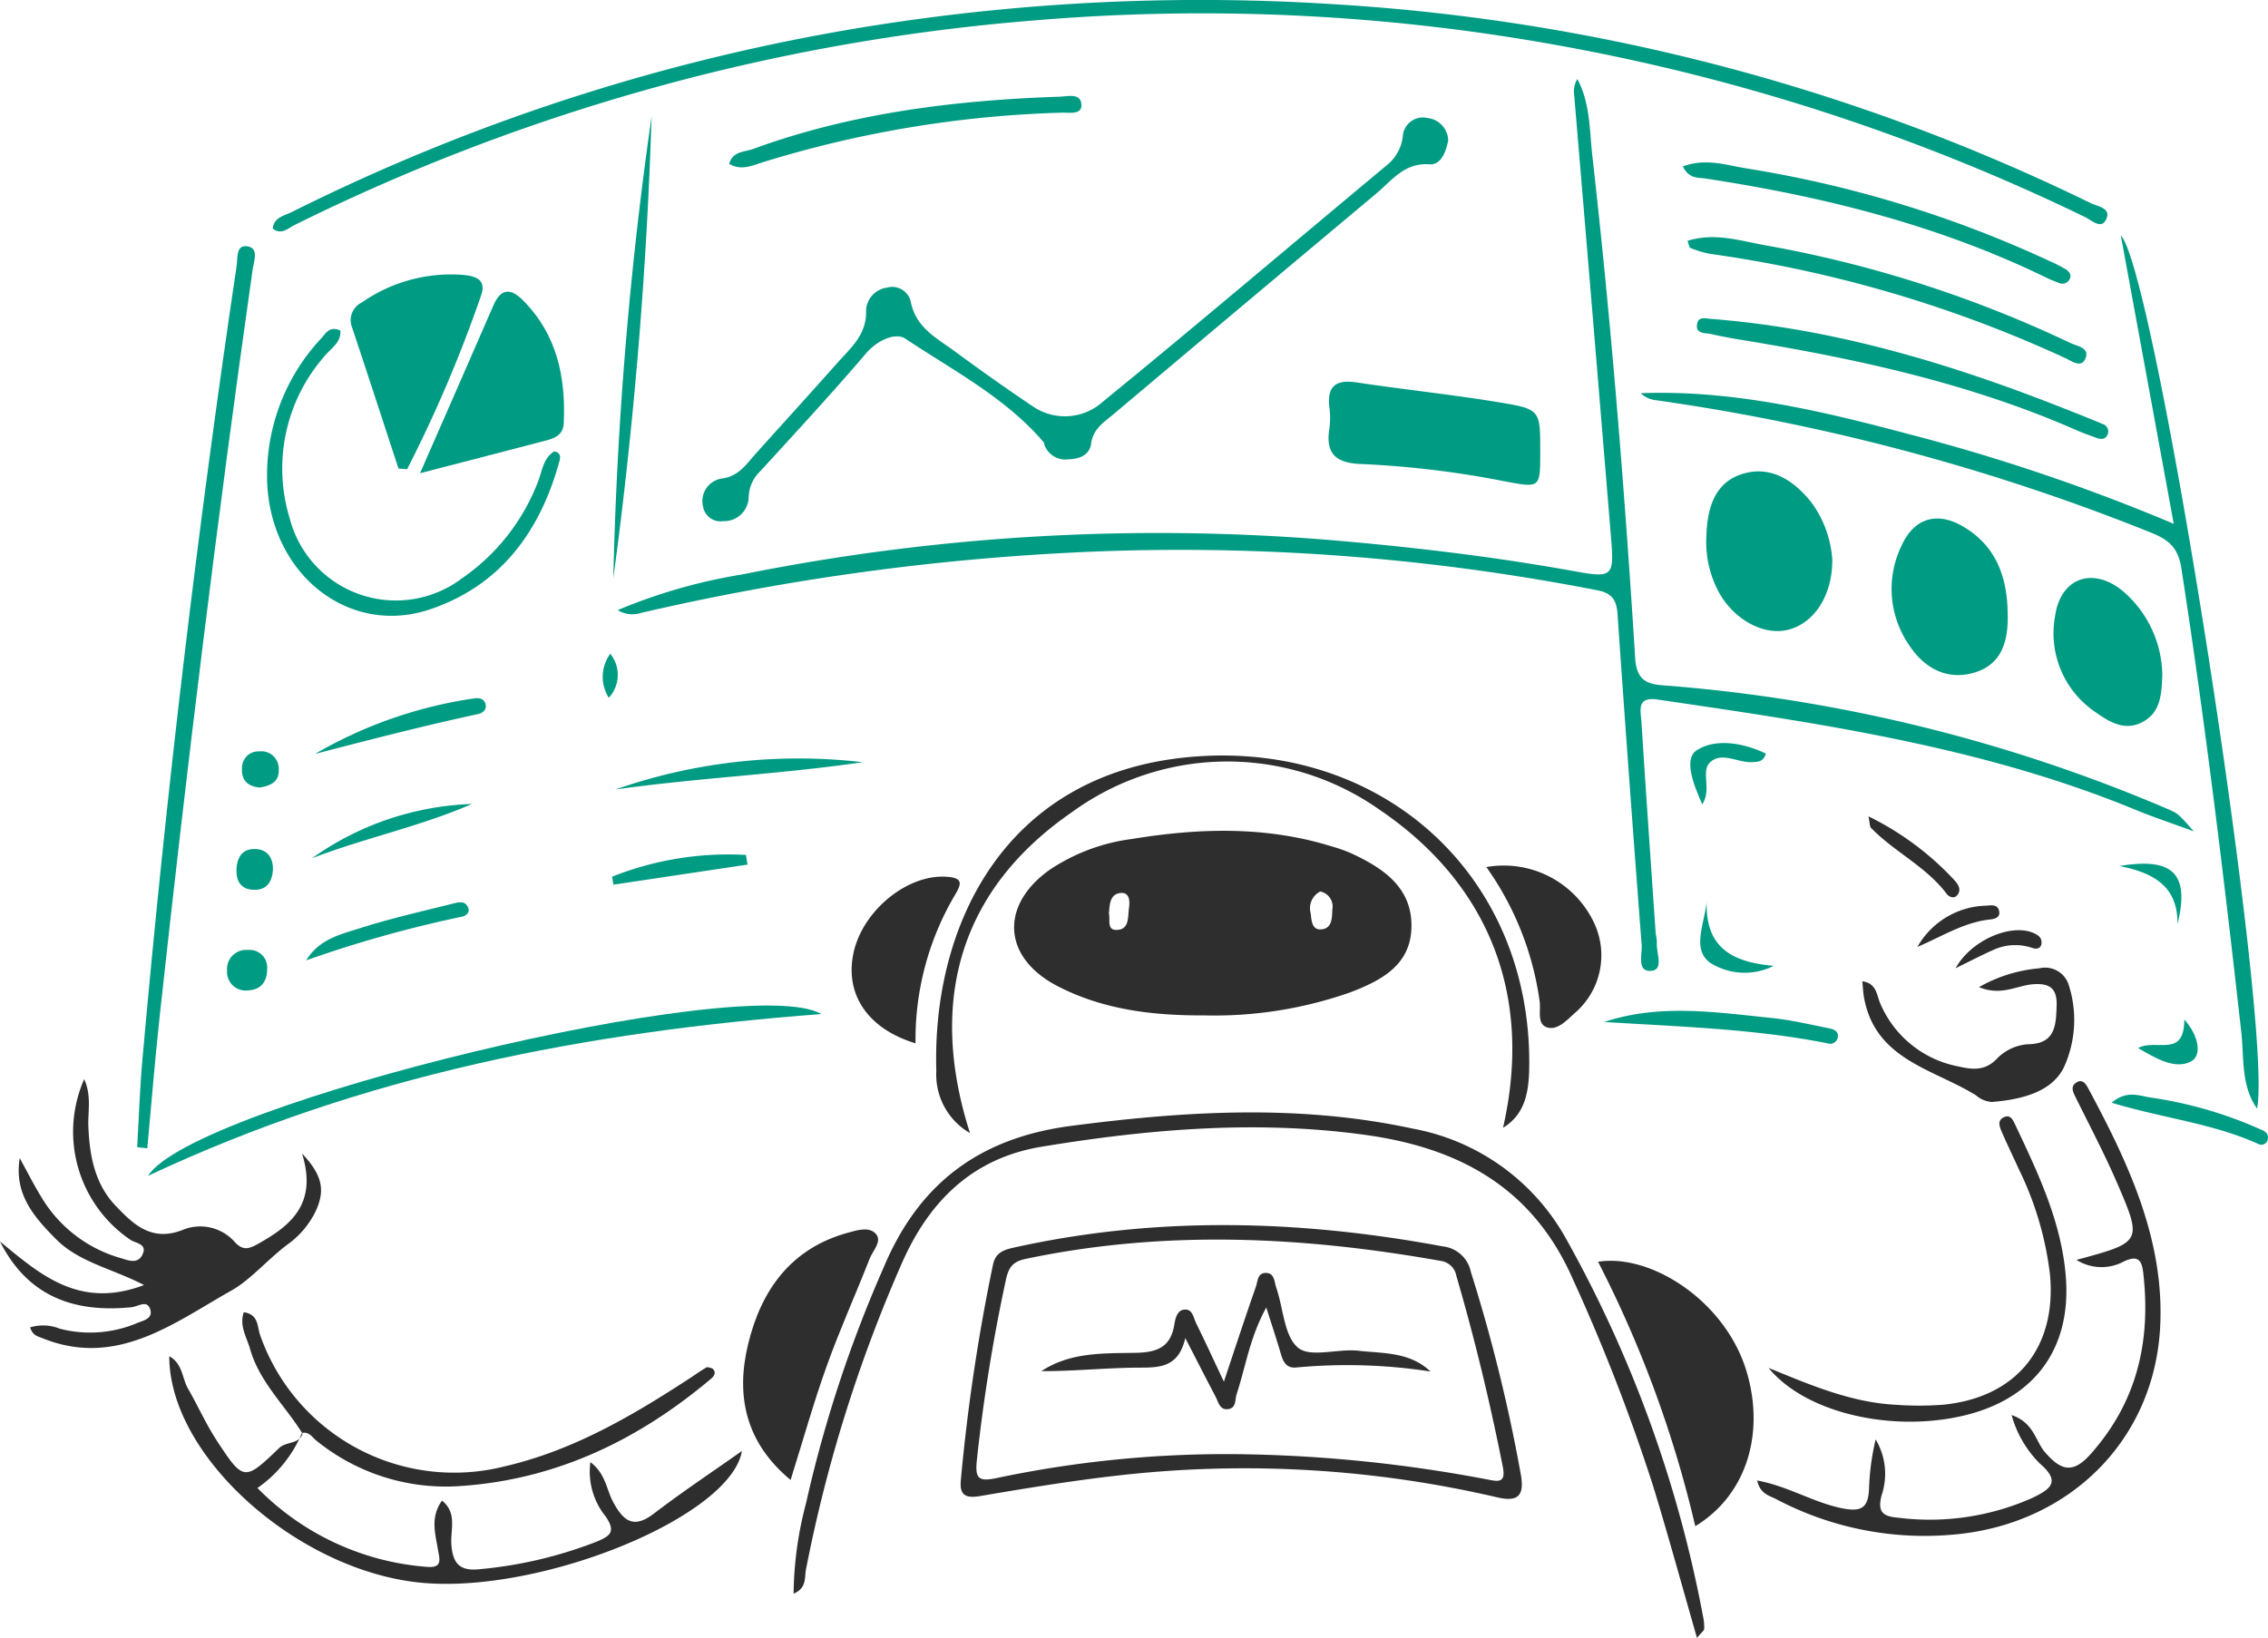
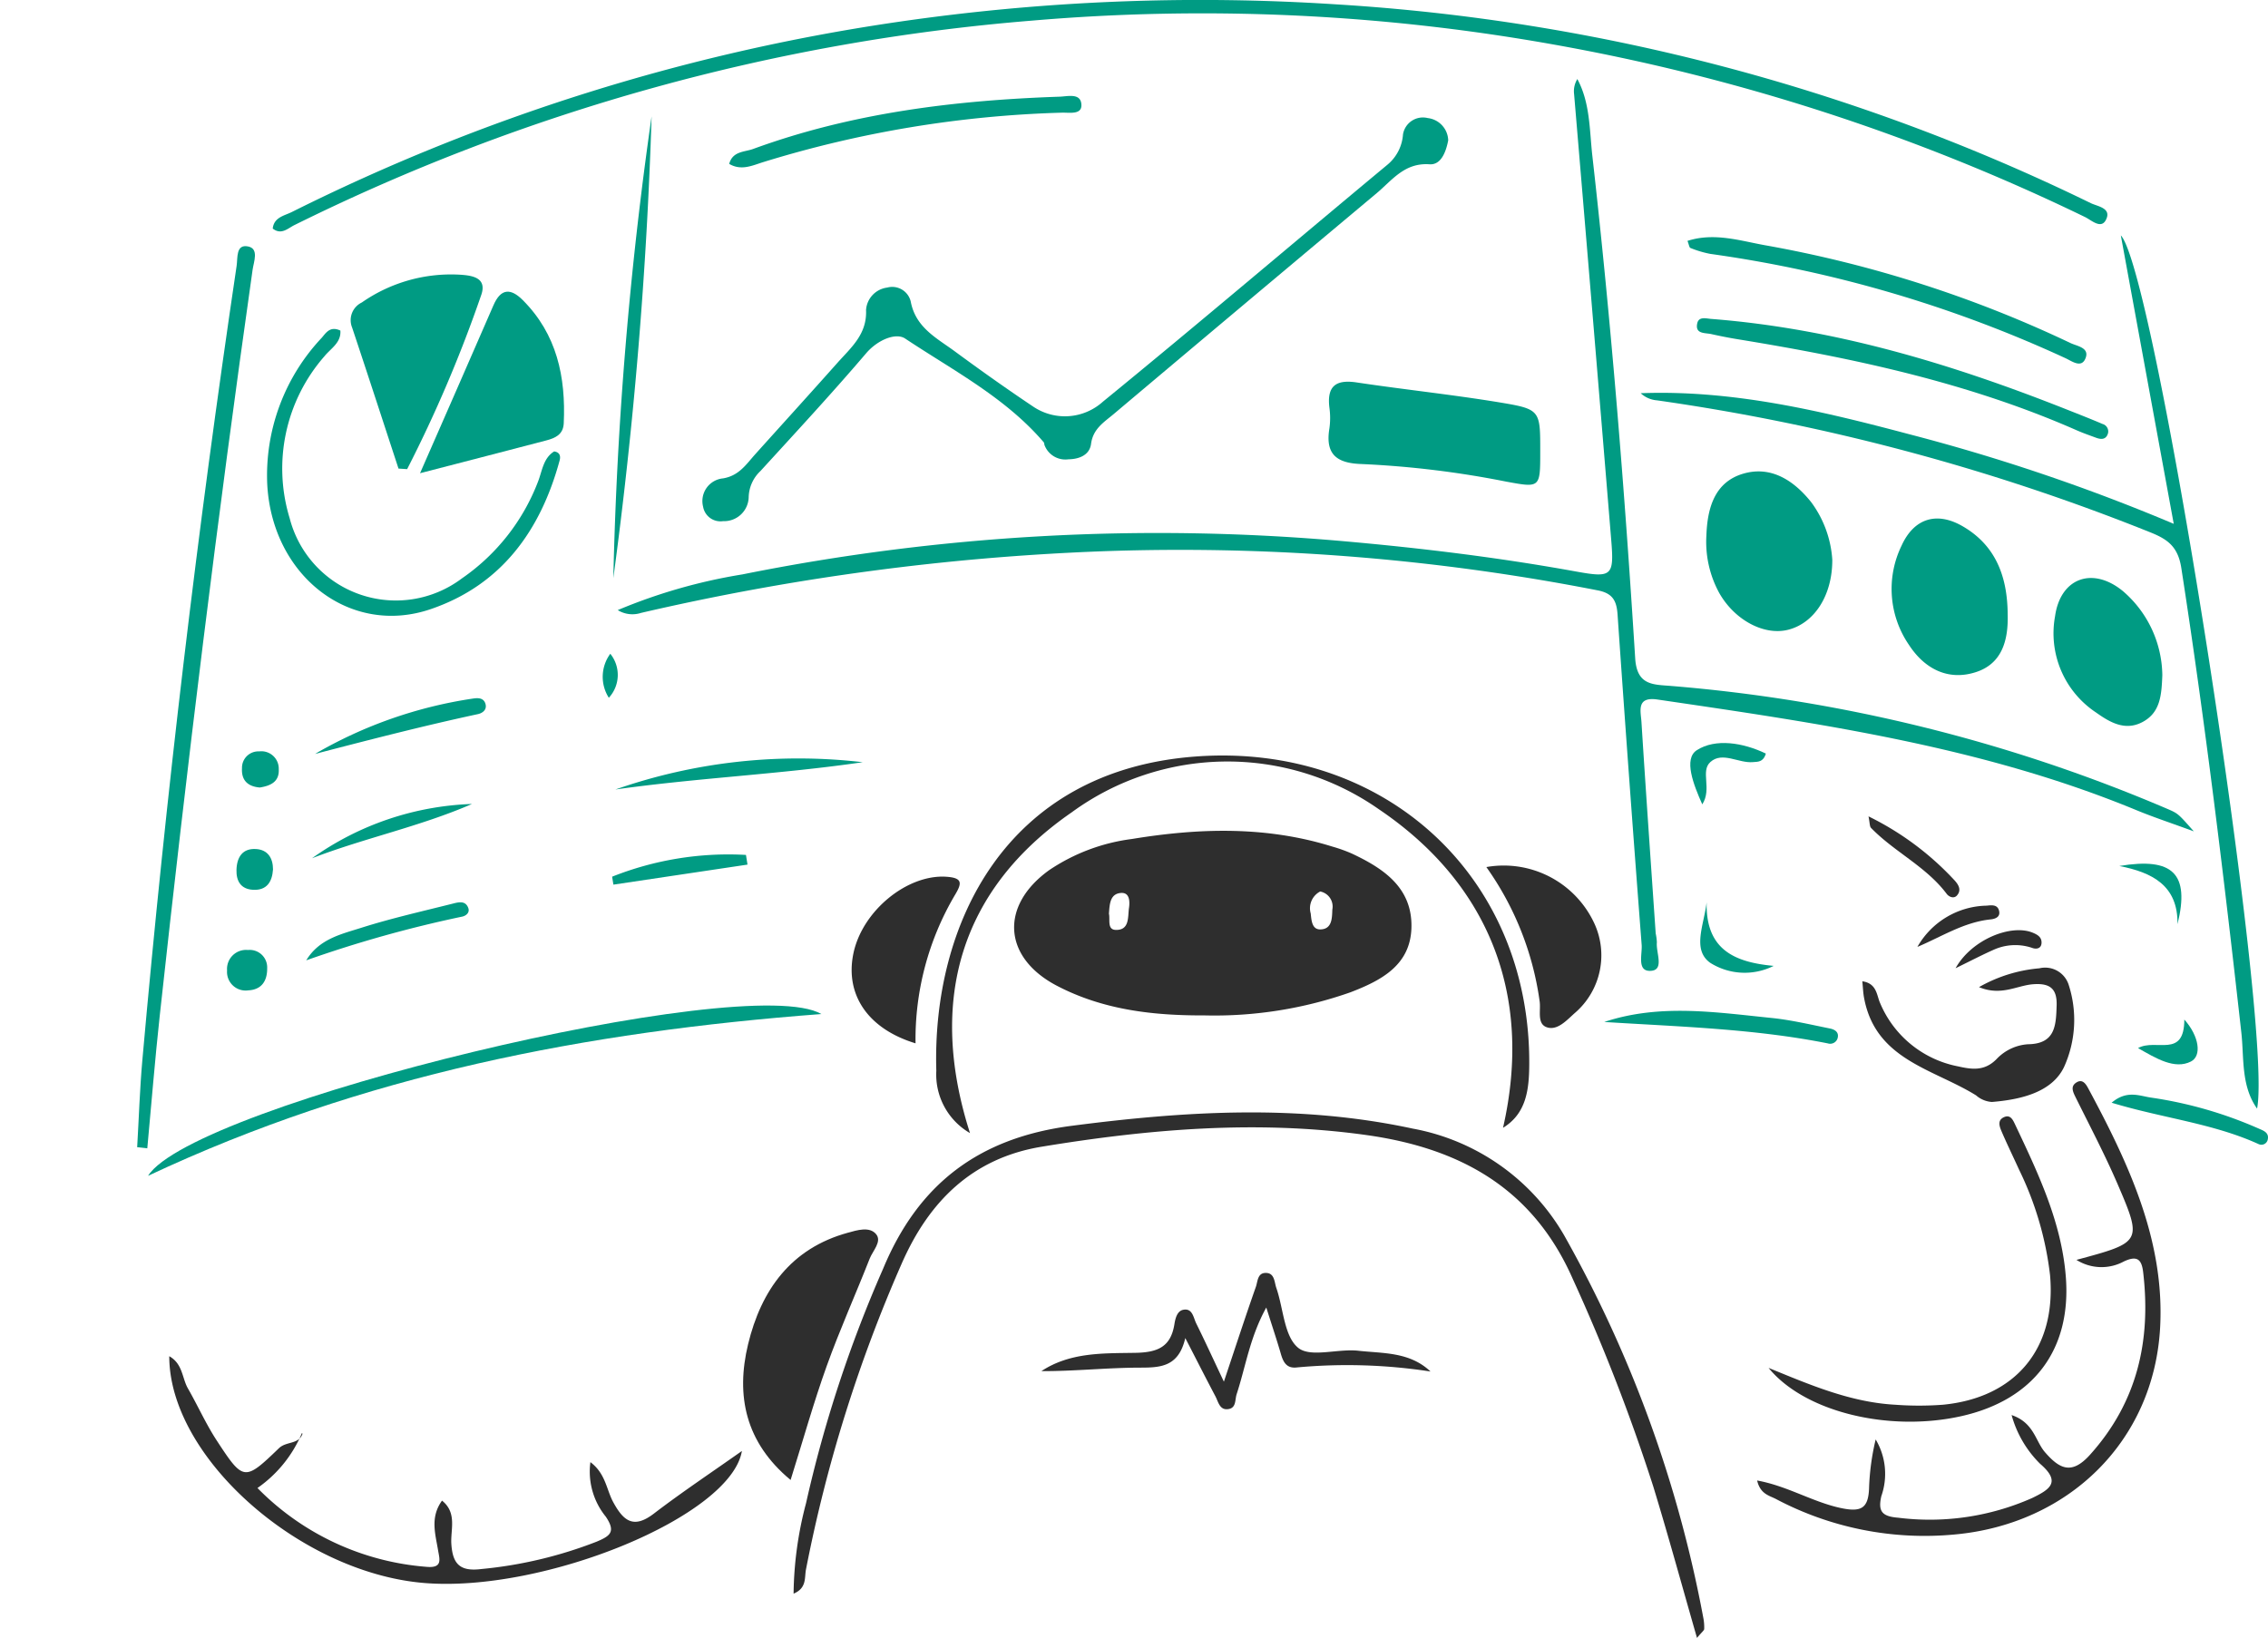
<svg xmlns="http://www.w3.org/2000/svg" width="180" height="130.026" viewBox="0 0 180 130.026">
  <g transform="translate(-761.753 -374.145)">
    <g transform="translate(772.64 374.145)">
      <path d="M990.106,447.087c-1.863-.684-3.251-1.14-4.6-1.7-12.171-5.023-25.071-6.87-37.964-8.764-1.7-.251-1.326.925-1.272,1.786.353,5.6.746,11.19,1.13,16.785a4.307,4.307,0,0,1,.093.7c-.085.8.594,2.157-.424,2.262-1.2.123-.725-1.3-.783-2.053q-1.008-13.111-1.913-26.231c-.076-1.107-.4-1.691-1.586-1.917a172.189,172.189,0,0,0-39.352-3.1,193.623,193.623,0,0,0-36.567,4.892,2.217,2.217,0,0,1-1.846-.223,43.326,43.326,0,0,1,9.888-2.833,167.073,167.073,0,0,1,47.618-2.646c6.223.549,12.4,1.3,18.543,2.414,2.851.517,3.035.36,2.8-2.483q-1.454-17.71-2.948-35.416a1.852,1.852,0,0,1,.258-1.194c1.024,1.895.961,4.068,1.191,6.1,1.5,13.263,2.564,26.567,3.4,39.887.136,2.171,1.436,2.074,2.861,2.193A126.216,126.216,0,0,1,988,445.3C988.87,445.675,988.866,445.684,990.106,447.087Z" transform="translate(-826.882 -381.091)" fill="#009b83" />
      <path d="M807.346,392.289c.1-.9.92-1.017,1.513-1.312a158.7,158.7,0,0,1,47.93-15.068,166.318,166.318,0,0,1,34.987-1.416,158.435,158.435,0,0,1,59.861,15.779c.543.264,1.7.388,1.188,1.351-.389.724-1.137,0-1.647-.249a161.374,161.374,0,0,0-42.47-13.747,158.4,158.4,0,0,0-41.092-1.846,161.15,161.15,0,0,0-58.55,16.233C808.559,392.262,808.029,392.829,807.346,392.289Z" transform="translate(-796.588 -374.145)" fill="#009b83" />
      <path d="M1084.945,482.818c-1.287-1.824-1.023-4.019-1.247-6.026-1.375-12.323-2.867-24.628-4.764-36.885-.275-1.781-1.169-2.327-2.567-2.879a168.958,168.958,0,0,0-39.039-10.435,2.122,2.122,0,0,1-1.3-.567c7.29-.276,14.3,1.394,21.277,3.247a152.528,152.528,0,0,1,21.027,7.122c-1.437-7.835-2.78-15.158-4.2-22.9C1076.923,416.471,1086.238,476.259,1084.945,482.818Z" transform="translate(-916.7 -394.811)" fill="#009b83" />
      <path d="M938.382,395.636c-.172.9-.56,1.966-1.482,1.9-1.988-.138-2.963,1.261-4.193,2.292q-10.453,8.753-20.878,17.539c-.773.65-1.634,1.165-1.793,2.366-.116.881-.931,1.212-1.8,1.223a1.767,1.767,0,0,1-1.891-1.122c-.028-.073-.016-.172-.061-.226-3.047-3.561-7.188-5.7-11-8.237-.739-.493-2.185.1-3.093,1.162-2.717,3.185-5.565,6.259-8.39,9.351a2.952,2.952,0,0,0-.936,2.059,1.952,1.952,0,0,1-2.031,1.922,1.4,1.4,0,0,1-1.587-1.143,1.809,1.809,0,0,1,1.584-2.252c1.273-.214,1.836-1.118,2.561-1.925,2.166-2.41,4.347-4.808,6.5-7.23,1.081-1.217,2.373-2.274,2.287-4.212a1.923,1.923,0,0,1,1.676-1.779,1.511,1.511,0,0,1,1.869,1.1c.387,2.072,2.052,2.9,3.484,3.951,2.035,1.5,4.1,2.965,6.2,4.372a4.5,4.5,0,0,0,5.566-.363c7.591-6.2,15.052-12.554,22.589-18.818a3.434,3.434,0,0,0,1.231-2.4,1.6,1.6,0,0,1,1.962-1.3A1.836,1.836,0,0,1,938.382,395.636Z" transform="translate(-834.332 -384.494)" fill="#009b83" />
      <path d="M1000.647,443.519c0,2.889,0,2.88-2.7,2.383a76.023,76.023,0,0,0-11.461-1.395c-2-.06-2.911-.77-2.572-2.828a5.927,5.927,0,0,0,0-1.65c-.207-1.7.5-2.252,2.166-2,3.806.573,7.641.969,11.436,1.6C1000.667,440.155,1000.649,440.26,1000.647,443.519Z" transform="translate(-889.293 -407.669)" fill="#009b83" />
      <path d="M1057,459.986c.008,2.865-1.456,5.056-3.54,5.56-1.91.462-4.237-.8-5.443-2.948a8.474,8.474,0,0,1-1.008-4.562c.078-2.184.665-4.249,2.96-4.9,2.2-.628,4,.574,5.351,2.265A8.6,8.6,0,0,1,1057,459.986Z" transform="translate(-922.467 -415.544)" fill="#009b83" />
      <path d="M784.685,486.833c.135-2.319.209-4.643.415-6.956q2.813-31.619,7.479-63.019c.094-.634-.07-1.731.911-1.53.879.18.446,1.212.355,1.853-2.8,19.7-5.216,39.44-7.369,59.216-.381,3.5-.661,7.017-.988,10.526Z" transform="translate(-784.685 -395.763)" fill="#009b83" />
      <path d="M824.173,435.44c-1.224-3.731-2.437-7.465-3.68-11.19a1.557,1.557,0,0,1,.766-1.993,12.38,12.38,0,0,1,7.818-2.206c.921.062,2.158.221,1.656,1.628a106.132,106.132,0,0,1-5.874,13.806Z" transform="translate(-803.433 -398.243)" fill="#009b83" />
      <path d="M831.971,437.328c2.1-4.808,3.98-9.062,5.826-13.329.589-1.363,1.377-1.364,2.322-.419,2.715,2.714,3.427,6.1,3.258,9.785-.041.9-.684,1.178-1.4,1.364C838.868,435.545,835.751,436.348,831.971,437.328Z" transform="translate(-809.522 -399.762)" fill="#009b83" />
      <path d="M1087.186,468.466c.054,2.045-.443,3.919-2.554,4.585-2.21.7-4.063-.3-5.281-2.172a7.852,7.852,0,0,1-.585-7.881c.988-2.176,2.8-2.731,4.869-1.523C1086.292,463.024,1087.169,465.544,1087.186,468.466Z" transform="translate(-938.733 -419.685)" fill="#009b83" />
      <path d="M1113.7,478.506c-.061,1.577-.155,2.943-1.542,3.7-1.42.772-2.648.018-3.727-.746a7.537,7.537,0,0,1-3.244-7.635c.424-3.04,2.976-3.969,5.38-2A8.93,8.93,0,0,1,1113.7,478.506Z" transform="translate(-952.974 -424.904)" fill="#009b83" />
      <path d="M839.939,542.957c-18.714,1.419-36.382,4.83-53.439,12.844C790.061,550.119,834.03,539.507,839.939,542.957Z" transform="translate(-785.638 -462.458)" fill="#009b83" />
      <path d="M812.206,429.278c.079.962-.761,1.416-1.262,2.039a13.522,13.522,0,0,0-2.76,12.865,8.705,8.705,0,0,0,13.672,4.768,16.468,16.468,0,0,0,6.045-7.7c.323-.834.414-1.853,1.274-2.377.522.079.5.466.432.721-1.514,5.575-4.632,9.888-10.234,11.8-6.369,2.173-12.556-2.6-12.968-9.865a15.925,15.925,0,0,1,4.322-11.676C811.053,429.482,811.376,428.894,812.206,429.278Z" transform="translate(-796.08 -403.037)" fill="#009b83" />
      <path d="M1046.648,427.42c9.785.774,19.05,3.584,28.115,7.178.954.378,1.912.751,2.855,1.155a.616.616,0,0,1,.435.735c-.141.5-.521.515-.934.363-.518-.191-1.042-.373-1.548-.595-8.6-3.787-17.7-5.728-26.916-7.231-.7-.114-1.4-.254-2.092-.408-.493-.11-1.279.009-1.117-.827C1045.568,427.164,1046.193,427.4,1046.648,427.42Z" transform="translate(-921.637 -402.096)" fill="#009b83" />
      <path d="M1043.849,414.1c2.135-.69,4.213,0,6.192.352a95.118,95.118,0,0,1,24.211,7.76c.519.245,1.481.358,1.207,1.152-.306.89-1.073.3-1.587.058a100.222,100.222,0,0,0-28.215-8.291,8.335,8.335,0,0,1-1.575-.47C1043.991,414.628,1043.969,414.4,1043.849,414.1Z" transform="translate(-920.809 -394.977)" fill="#009b83" />
      <path d="M864.284,430.266a305.451,305.451,0,0,1,3.037-36.658A357.489,357.489,0,0,1,864.284,430.266Z" transform="translate(-826.494 -384.368)" fill="#009b83" />
-       <path d="M1043.075,401.62c1.807-.676,3.451-.1,4.993.149a91.176,91.176,0,0,1,24.16,7.386,10.063,10.063,0,0,1,1.262.651c.257.168.483.457.261.8a.63.63,0,0,1-.813.27c-.293-.118-.594-.222-.877-.36-8.6-4.206-17.765-6.5-27.179-7.933C1044.288,402.489,1043.579,402.634,1043.075,401.62Z" transform="translate(-920.403 -388.409)" fill="#009b83" />
      <path d="M883.653,395.581c.274-1.019,1.223-.937,1.889-1.181,7.856-2.875,16.04-3.871,24.341-4.154.649-.022,1.687-.318,1.723.652.03.8-.958.6-1.549.617a88.646,88.646,0,0,0-23.7,3.924C885.495,395.706,884.611,396.148,883.653,395.581Z" transform="translate(-836.667 -382.571)" fill="#009b83" />
      <path d="M864.638,503.395a44.033,44.033,0,0,1,19.623-2.166C877.742,502.184,871.148,502.472,864.638,503.395Z" transform="translate(-826.68 -440.722)" fill="#009b83" />
      <path d="M1029.932,544.05c4.407-1.467,8.844-.769,13.268-.32,1.56.158,3.1.528,4.642.837.383.076.766.294.6.808a.615.615,0,0,1-.767.375C1041.831,544.584,1035.892,544.426,1029.932,544.05Z" transform="translate(-913.499 -462.921)" fill="#009b83" />
      <path d="M814.409,495.315a35.148,35.148,0,0,1,12.528-4.394c.37-.058.836-.083.993.389.162.488-.221.766-.592.845C823,493.087,818.7,494.2,814.409,495.315Z" transform="translate(-800.297 -435.464)" fill="#009b83" />
      <path d="M812.947,529.628c1.027-1.7,2.764-2.073,4.35-2.578,2.4-.762,4.865-1.315,7.31-1.931.435-.11.978-.252,1.2.354.137.371-.183.617-.472.682A96.593,96.593,0,0,0,812.947,529.628Z" transform="translate(-799.529 -453.392)" fill="#009b83" />
      <path d="M1114.754,557.825c1.233-1.043,2.232-.524,3.177-.4a32.84,32.84,0,0,1,8.553,2.477c.349.147.763.313.666.815a.513.513,0,0,1-.716.4C1122.812,559.461,1118.813,559.055,1114.754,557.825Z" transform="translate(-958.052 -470.286)" fill="#009b83" />
      <path d="M813.916,512.887a23.2,23.2,0,0,1,12.694-4.308C822.49,510.372,818.065,511.285,813.916,512.887Z" transform="translate(-800.038 -444.756)" fill="#009b83" />
      <path d="M864.082,518.747a24.959,24.959,0,0,1,10.622-1.728l.123.768-10.643,1.591Z" transform="translate(-826.388 -449.151)" fill="#009b83" />
      <path d="M1046.492,525c-.087,3.753,2.192,4.765,5.319,5.054a5.123,5.123,0,0,1-5.031-.241C1045.311,528.77,1046.286,526.8,1046.492,525Z" transform="translate(-921.931 -453.378)" fill="#009b83" />
      <path d="M1050.317,499.223c-.209.7-.64.643-1.014.678-1.147.107-2.434-.865-3.388-.008-.815.732.147,2.122-.643,3.363-.7-1.565-1.5-3.612-.437-4.3C1046.319,498,1048.507,498.352,1050.317,499.223Z" transform="translate(-921.057 -439.401)" fill="#009b83" />
      <path d="M1120.658,523.362c.044-3.075-2.01-4.107-4.618-4.617C1120.308,518.03,1121.645,519.366,1120.658,523.362Z" transform="translate(-958.727 -449.998)" fill="#009b83" />
      <path d="M802.9,534.442c.012,1.035-.459,1.71-1.5,1.762a1.477,1.477,0,0,1-1.682-1.576A1.513,1.513,0,0,1,801.377,533,1.386,1.386,0,0,1,802.9,534.442Z" transform="translate(-792.583 -457.585)" fill="#009b83" />
      <path d="M1119.167,546.889c1.422-.791,3.666.855,3.675-2.266,1.183,1.325,1.4,2.891.52,3.334C1122.068,548.61,1120.588,547.7,1119.167,546.889Z" transform="translate(-960.369 -463.687)" fill="#009b83" />
      <path d="M804.184,517.728c-.066.993-.5,1.674-1.586,1.615-.968-.052-1.343-.694-1.312-1.6.035-1,.485-1.705,1.559-1.635C803.764,516.167,804.185,516.816,804.184,517.728Z" transform="translate(-793.404 -448.707)" fill="#009b83" />
      <path d="M803.615,502.653c-.959-.08-1.469-.577-1.412-1.534a1.3,1.3,0,0,1,1.367-1.333,1.38,1.38,0,0,1,1.55,1.417C805.176,502.211,804.449,502.522,803.615,502.653Z" transform="translate(-793.884 -440.137)" fill="#009b83" />
      <path d="M863.1,483.462a2.673,2.673,0,0,1-.116,3.493A3.087,3.087,0,0,1,863.1,483.462Z" transform="translate(-825.551 -431.563)" fill="#009b83" />
    </g>
    <g transform="translate(761.753 434.121)">
      <path d="M946.375,527.72c-4.062.016-8.037-.439-11.7-2.357-4.275-2.241-4.532-6.351-.609-9.172a15.191,15.191,0,0,1,6.568-2.475c5.337-.876,10.655-1.036,15.9.6a12.118,12.118,0,0,1,1.555.556c2.529,1.186,4.805,2.714,4.732,5.864-.07,3.012-2.414,4.216-4.843,5.151A32.529,32.529,0,0,1,946.375,527.72Zm9.205-9.837a1.5,1.5,0,0,0-.753,1.746c.058.515.084,1.275.761,1.265.949-.014.928-.92.955-1.578A1.218,1.218,0,0,0,955.58,517.883Zm-16.768,1.76c.111.459-.165,1.278.551,1.291,1.1.021.939-1.032,1.041-1.732.072-.5.073-1.275-.662-1.2C938.884,518.081,938.868,518.924,938.812,519.644Z" transform="translate(-850.802 -507.089)" fill="#2e2e2e" />
      <path d="M966.1,601.872c-1.191-4.141-2.267-8.081-3.459-11.986a149.8,149.8,0,0,0-6.4-16.512c-3.192-7.259-9.024-10.4-16.428-11.428-8.623-1.2-17.184-.472-25.71.93-5.494.9-8.947,4.326-11.114,9.262a114.744,114.744,0,0,0-7.607,24.314c-.124.641.078,1.46-.981,1.907a29.055,29.055,0,0,1,.987-7.174,101.393,101.393,0,0,1,6.114-18.611c2.8-6.751,7.616-10.4,14.956-11.353,9.075-1.182,18.074-1.722,27.084.22a17.532,17.532,0,0,1,12.024,8.489,98.529,98.529,0,0,1,11.026,30.3,3.908,3.908,0,0,1,.08.932C966.665,601.283,966.49,601.4,966.1,601.872Z" transform="translate(-831.418 -531.823)" fill="#2e2e2e" />
-       <path d="M922.36,599.24a151.767,151.767,0,0,1,2.544-17.065c.189-.97.813-1.205,1.643-1.39,11.35-2.524,22.7-2.214,34.064-.1a2.552,2.552,0,0,1,2.229,2.035,129.037,129.037,0,0,1,3.957,16.043c.282,1.553-.075,2.259-1.828,1.853a88.406,88.406,0,0,0-30.085-1.749c-3.677.417-7.337,1.014-10.986,1.637C922.7,600.71,922.25,600.409,922.36,599.24Zm21.669-2.064a112.536,112.536,0,0,1,20,1.989c.824.146,1.628.443,1.347-.971-1.013-5.107-2.226-10.162-3.687-15.16a1.462,1.462,0,0,0-1.258-1.2c-10.976-1.952-21.951-2.473-32.953-.151-1.074.227-1.354.765-1.554,1.711a137.163,137.163,0,0,0-2.292,14.246c-.151,1.451.1,1.75,1.577,1.434A88.114,88.114,0,0,1,944.029,597.177Z" transform="translate(-846.103 -541.717)" fill="#2e2e2e" />
-       <path d="M761.753,567.478c3.206,2.643,6.31,5.4,11.433,3.459-2.55-1.318-5.155-1.8-6.977-3.634-1.755-1.766-3.357-3.584-2.89-6.441.587,1.063,1.131,2.152,1.77,3.182a10.736,10.736,0,0,0,6.254,4.757c.562.167,1.318.5,1.7-.246.464-.912-.55-.921-.959-1.222a10.362,10.362,0,0,1-3.65-12.739c.6,1.334.286,2.553.331,3.715.09,2.341.5,4.6,2.171,6.341,1.4,1.467,2.849,2.877,5.3,1.917a3.657,3.657,0,0,1,4.142.946c.629.69,1.088.581,1.808.181,2.645-1.467,4.781-3.192,3.539-7.2,1.65,1.758,1.83,2.942,1.095,4.552a7,7,0,0,1-2.261,2.682c-1.533,1.154-2.956,2.811-4.4,3.621-4.559,2.561-9.13,6.2-15.04,3.806-.356-.144-.767-.195-.976-.856a3.526,3.526,0,0,1,2.355.105,9.59,9.59,0,0,0,6.032-.405c.483-.23,1.447-.335,1.124-1.194-.262-.694-.96-.158-1.447-.109C767.675,573.157,763.969,571.882,761.753,567.478Z" transform="translate(-761.753 -528.901)" fill="#2e2e2e" />
-       <path d="M1028.9,585.042c4.227-.67,10.1,3.141,11.773,8.663,1.506,4.962,0,9.873-4.058,12.327A91.212,91.212,0,0,0,1028.9,585.042Z" transform="translate(-902.07 -544.853)" fill="#2e2e2e" />
      <path d="M963.238,530.029c2.45-10.718-1.293-19.51-9.862-25.293a20.947,20.947,0,0,0-24.38.257c-8.8,6.079-11.445,14.9-8.063,25.455a5.368,5.368,0,0,1-2.672-4.941c-.347-11.529,5.429-23.837,20.6-24.954,14.978-1.1,26.565,9.531,26.458,24.469C965.306,527,965.086,528.9,963.238,530.029Z" transform="translate(-843.95 -500.475)" fill="#2e2e2e" />
      <path d="M1080.833,569.108c5.2-1.4,5.247-1.417,3.232-6.094-1-2.312-2.176-4.545-3.292-6.8-.223-.452-.449-.905.1-1.214.46-.26.722.168.9.5,3.194,5.946,6.082,12.073,5.7,19-.5,8.993-7.253,15.587-16.314,16.408a25.236,25.236,0,0,1-14.181-2.82c-.521-.272-1.239-.387-1.486-1.466,2.408.437,4.4,1.706,6.636,2.184,1.628.348,2.183.021,2.246-1.557a19.268,19.268,0,0,1,.525-3.886,5.333,5.333,0,0,1,.451,4.494c-.283,1.227.058,1.618,1.347,1.72a20.044,20.044,0,0,0,10.623-1.565c1.418-.687,2.313-1.271.627-2.719a8.669,8.669,0,0,1-2.26-3.866c1.781.606,1.883,2.06,2.641,2.939,1.182,1.368,2.142,1.815,3.586.208,3.758-4.183,4.849-9.066,4.214-14.492-.121-1.032-.489-1.336-1.528-.85A3.73,3.73,0,0,1,1080.833,569.108Z" transform="translate(-916.036 -529.069)" fill="#2e2e2e" />
      <path d="M889.749,599.611c-3.591-2.979-4.36-6.694-3.374-10.778,1.035-4.288,3.393-7.608,7.917-8.85.732-.2,1.717-.518,2.242.113.484.582-.26,1.309-.509,1.943-1.119,2.85-2.378,5.648-3.411,8.527S890.755,596.4,889.749,599.611Z" transform="translate(-827.003 -542.099)" fill="#2e2e2e" />
      <path d="M800.58,607.011a10.057,10.057,0,0,1-3.529,4.363,21.067,21.067,0,0,0,13.436,6.259c1.282.114,1.014-.625.9-1.3-.217-1.314-.648-2.63.311-3.957,1.212.967.669,2.305.739,3.424.1,1.624.7,2.212,2.365,2.008a33.949,33.949,0,0,0,9.173-2.177c1.081-.455,1.528-.781.724-1.978a5.67,5.67,0,0,1-1.225-4.332c1.213.907,1.274,2.191,1.813,3.178.816,1.5,1.615,2.138,3.224.907,2.243-1.716,4.6-3.283,6.987-4.971-.866,5.184-15.718,11.275-25.239,10.477-9.844-.825-20.217-9.979-20.208-18,1.075.6,1.013,1.743,1.478,2.553.783,1.365,1.427,2.817,2.285,4.131,2.115,3.235,2.2,3.265,4.938.622.59-.57,1.568-.284,1.876-1.149Z" transform="translate(-776.617 -553.225)" fill="#2e2e2e" />
-       <path d="M807.041,603.209c-1.385-2.243-3.416-4.089-4.164-6.72-.265-.933-.875-1.833-.5-2.92,1.206.168,1.061,1.183,1.3,1.825a16.316,16.316,0,0,0,19.387,10.413c5.418-1.255,10.078-3.979,14.646-6.957.461-.3.91-.624,1.385-.9.1-.059.295.041.451.069.364.282.162.617-.044.791-5.878,4.974-12.532,8.148-20.32,8.578a16.31,16.31,0,0,1-11.01-3.6c-.353-.268-.6-.769-1.177-.634Z" transform="translate(-783.028 -549.372)" fill="#2e2e2e" />
      <path d="M909.193,533.956c-3.788-1.149-5.595-3.866-4.939-7.1.692-3.417,4.287-6.335,7.39-6.123,1.285.088,1.239.507.693,1.419A22.558,22.558,0,0,0,909.193,533.956Z" transform="translate(-836.531 -511.108)" fill="#2e2e2e" />
      <path d="M1010.228,519.035a7.922,7.922,0,0,1,8.487,4.3,6.039,6.039,0,0,1-1.471,7.29c-.637.565-1.364,1.4-2.2,1.133s-.47-1.361-.592-2.1A24.043,24.043,0,0,0,1010.228,519.035Z" transform="translate(-892.263 -510.179)" fill="#2e2e2e" />
      <path d="M1057.406,580.782c3.261,1.332,6.493,2.732,10.062,2.925a25.277,25.277,0,0,0,3.763,0c5.8-.556,9.039-4.492,8.512-10.308a25.87,25.87,0,0,0-2.451-8.343c-.455-1-.939-1.993-1.373-3-.179-.416-.4-.947.209-1.194.49-.2.69.272.849.609,1.819,3.848,3.665,7.707,4.016,12.027.476,5.834-2.565,9.836-8.3,11.117C1066.991,585.889,1060.284,584.307,1057.406,580.782Z" transform="translate(-917.043 -532.168)" fill="#2e2e2e" />
      <path d="M1082.334,537.508a11.676,11.676,0,0,1,4.794-1.495,1.96,1.96,0,0,1,2.309,1.269,9.057,9.057,0,0,1-.357,6.574c-.965,2.008-3.446,2.584-5.725,2.768a2.1,2.1,0,0,1-1.251-.522c-3.4-2.114-8.009-2.815-8.9-7.786-.068-.375-.079-.761-.13-1.271,1.163.164,1.138,1.127,1.412,1.731a8.444,8.444,0,0,0,6.169,5.019c1.106.249,2.094.4,3.051-.553a3.77,3.77,0,0,1,2.521-1.2c2.176-.03,2.218-1.509,2.268-3.081.043-1.359-.559-1.782-1.874-1.682C1085.326,537.38,1084.1,538.235,1082.334,537.508Z" transform="translate(-925.27 -519.121)" fill="#2e2e2e" />
      <path d="M1074.112,510.65a23.17,23.17,0,0,1,6.81,5.059c.329.352.6.793.2,1.232-.245.263-.629.1-.809-.144-1.631-2.167-4.139-3.318-5.991-5.221C1074.193,511.448,1074.221,511.172,1074.112,510.65Z" transform="translate(-925.818 -505.819)" fill="#2e2e2e" />
      <path d="M1088.669,532.7c1.26-2.268,4.4-3.539,6.134-2.816.381.159.714.356.687.823-.026.433-.4.487-.683.4a4.172,4.172,0,0,0-3,.077C1090.886,531.583,1089.99,532.055,1088.669,532.7Z" transform="translate(-933.464 -515.814)" fill="#2e2e2e" />
      <path d="M1082.286,528.825a6.462,6.462,0,0,1,5.5-3.274c.385-.038.835-.1.972.372.149.516-.273.679-.667.72C1085.975,526.861,1084.225,528.008,1082.286,528.825Z" transform="translate(-930.111 -513.632)" fill="#2e2e2e" />
      <path d="M966.717,594.818a43.36,43.36,0,0,0-10.6-.324c-.818.1-1.087-.41-1.279-1.078-.321-1.109-.689-2.2-1.156-3.678-1.311,2.371-1.636,4.7-2.352,6.878-.14.426-.025,1.05-.6,1.174-.743.159-.846-.55-1.087-1.007-.732-1.384-1.44-2.781-2.389-4.621-.516,2.228-1.885,2.349-3.529,2.348-2.624,0-5.248.288-7.894.278,2.283-1.508,4.919-1.41,7.432-1.452,1.793-.029,2.836-.459,3.127-2.272.076-.474.22-1.054.707-1.147.73-.141.8.621,1.02,1.074.684,1.38,1.325,2.781,2.2,4.634.958-2.865,1.722-5.21,2.541-7.537.141-.4.122-1.06.724-1.094.769-.044.733.717.894,1.18.568,1.629.612,3.835,1.731,4.758.982.809,3.158.055,4.778.237C962.944,593.39,965.051,593.241,966.717,594.818Z" transform="translate(-853.183 -545.917)" fill="#2e2e2e" />
    </g>
  </g>
</svg>